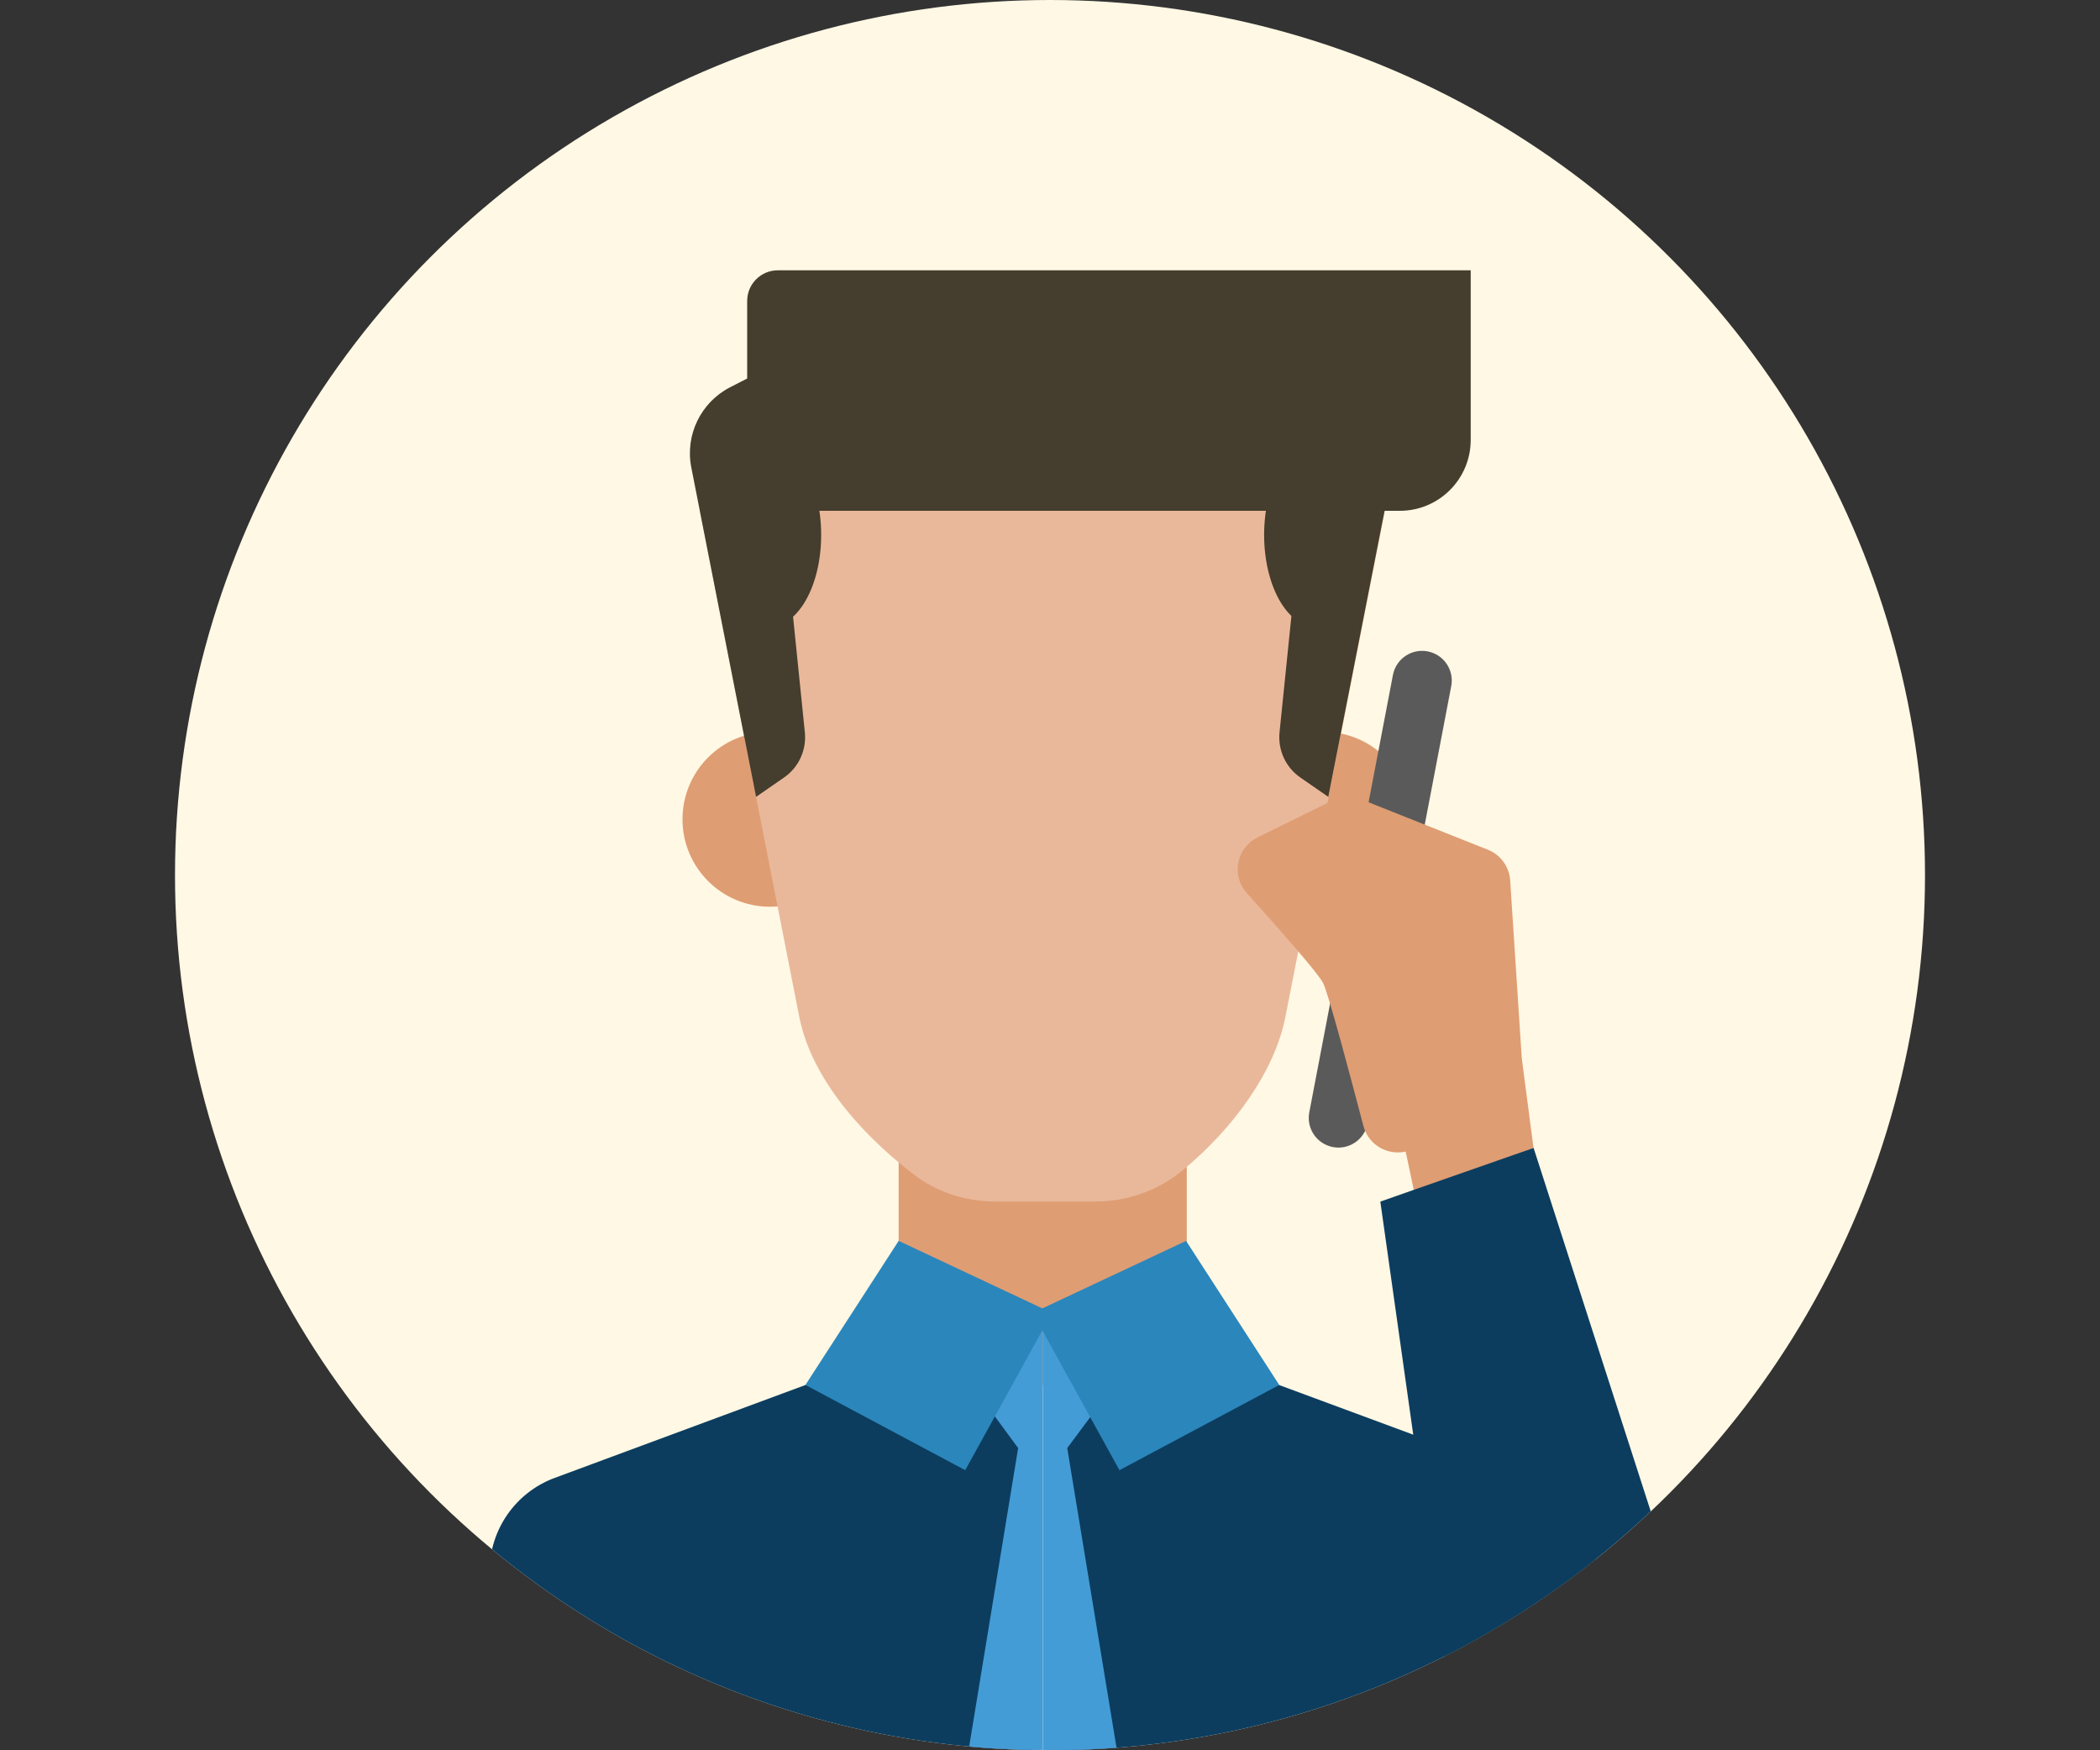
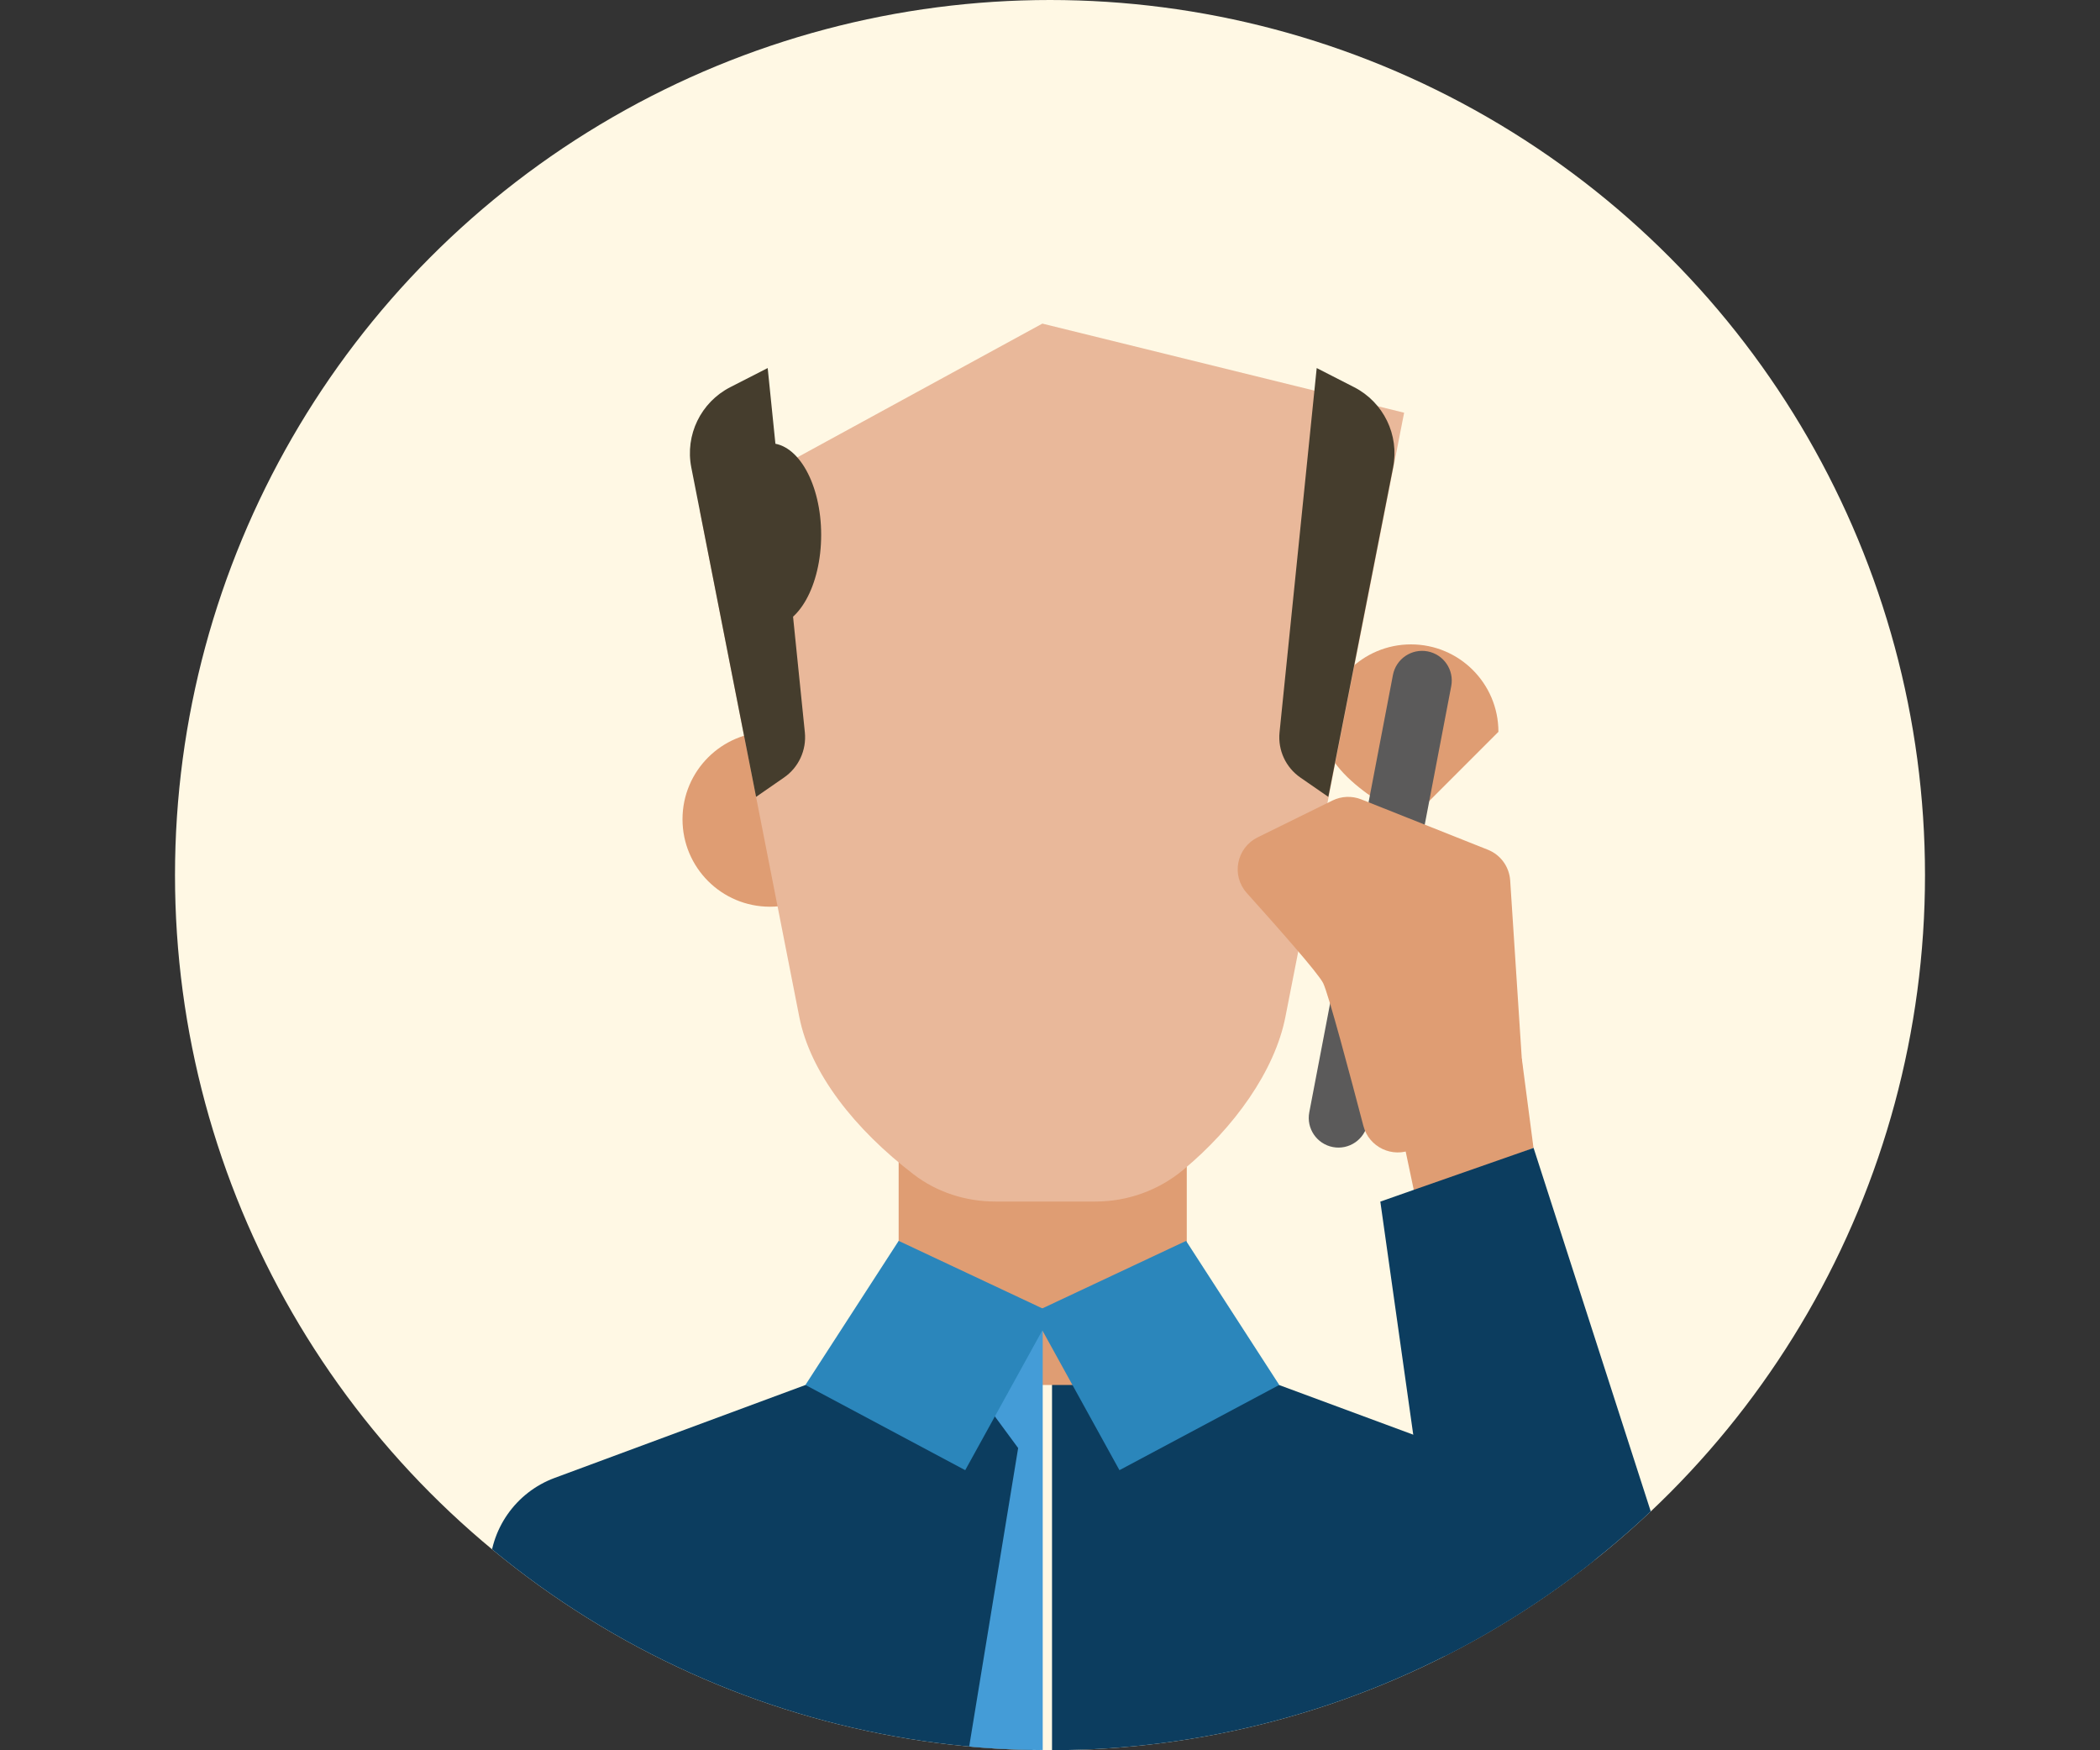
<svg xmlns="http://www.w3.org/2000/svg" id="Capa_1" width="300" height="250" viewBox="0 0 300 250">
  <rect x="0" y="0" width="300" height="250" fill="#333333" stroke="none" />
  <defs>
    <style>.cls-1{fill:#449cd7;}.cls-1,.cls-2,.cls-3,.cls-4,.cls-5,.cls-6,.cls-7,.cls-8,.cls-9{stroke-width:0px;}.cls-2{fill:#df9d73;}.cls-3{fill:#e9b89a;}.cls-4{fill:none;}.cls-5{fill:#0c3d5f;}.cls-10{clip-path:url(#clippath);}.cls-6{fill:#2b86bb;}.cls-7{fill:#453d2d;}.cls-8{fill:#5b5a5a;}.cls-9{fill:#fff8e4;}</style>
    <clipPath id="clippath">
      <circle class="cls-4" cx="150" cy="125" r="125" />
    </clipPath>
  </defs>
  <circle class="cls-9" cx="150" cy="125" r="125" />
  <g class="cls-10">
-     <path class="cls-2" d="M201.57,117.02c0,6.9-5.59,12.49-12.49,12.49s-12.49-5.59-12.49-12.49,5.59-12.49,12.49-12.49,12.49,5.59,12.49,12.49Z" />
+     <path class="cls-2" d="M201.57,117.02s-12.49-5.59-12.49-12.49,5.59-12.49,12.49-12.49,12.49,5.59,12.49,12.49Z" />
    <path class="cls-2" d="M122.48,117.02c0,6.9-5.59,12.49-12.49,12.49s-12.49-5.59-12.49-12.49,5.59-12.49,12.49-12.49,12.49,5.59,12.49,12.49Z" />
    <path class="cls-5" d="M147.53,187.54v62.41c-3.05-.05-6.08-.22-9.08-.46-25.29-2.08-48.71-10.81-68.51-24.42v-.62c0-5.97,3.73-11.29,9.29-13.35l35.82-13.27,13.32-4.21,19.15-6.08Z" />
    <path class="cls-5" d="M227.88,224.44v2.49c-6.73,4.4-13.83,8.24-21.29,11.43-14.59,6.32-30.45,10.27-47.09,11.32-3.05.19-6.11.3-9.21.3v-62.44l19.26,6.11,13.21,4.19,19.13,7.08,16.7,6.19c5.57,2.05,9.29,7.38,9.29,13.35Z" />
    <rect class="cls-2" x="128.38" y="156.66" width="41.16" height="41.16" />
    <path class="cls-3" d="M148.91,46.22l-48.94,26.71,14.21,72.3c1.59,8.1,7.99,16.11,16.32,22.5,3.34,2.57,7.48,3.89,11.7,3.89h14.32c4.55,0,8.97-1.59,12.47-4.49,7.33-6.07,13.13-14.18,14.64-21.89l16.96-86.29-51.69-12.73Z" />
    <path class="cls-7" d="M98.84,67.19l9.17,46.63,3.99-2.76c2.09-1.44,3.23-3.91,2.98-6.44l-5.31-52.05-5.34,2.73c-4.21,2.15-6.49,6.84-5.57,11.48l.08.41Z" />
    <path class="cls-7" d="M198.93,67.19l-9.17,46.63-3.99-2.76c-2.09-1.44-3.23-3.91-2.98-6.44l5.31-52.05,5.34,2.73c4.21,2.15,6.49,6.84,5.57,11.48l-.08.41Z" />
-     <path class="cls-7" d="M111.11,38.61h98.99v24.23c0,5.59-4.54,10.12-10.12,10.12h-93.24v-29.98c0-2.41,1.96-4.37,4.37-4.37Z" />
    <ellipse class="cls-7" cx="109.99" cy="76.4" rx="7.32" ry="13.09" />
-     <ellipse class="cls-7" cx="187.91" cy="76.4" rx="7.32" ry="13.09" />
    <path class="cls-1" d="M148.96,187.54v62.41c-.49.03-.95,0-1.43,0-3.05-.05-6.08-.22-9.08-.46l7-42.66-3.32-4.51-3.11-4.21.24-.27,8.27-8.78.54-.57.89-.95Z" />
-     <path class="cls-1" d="M159.5,249.68c-3.05.19-6.11.3-9.21.3-.43,0-.89,0-1.32-.03v-62.41l.84.89.49.51,8.38,8.89.24.27-3.16,4.3-3.3,4.43,7.05,42.85Z" />
    <polygon class="cls-6" points="115.06 197.82 128.38 177.24 150.28 187.53 137.89 209.99 115.06 197.82" />
    <polygon class="cls-6" points="182.75 197.82 169.44 177.24 147.53 187.53 159.92 209.99 182.75 197.82" />
    <path class="cls-8" d="M190.41,163.84h0c-2.3-.44-3.81-2.66-3.37-4.96l11.95-62.47c.44-2.3,2.66-3.81,4.96-3.37h0c2.3.44,3.81,2.66,3.37,4.96l-11.95,62.47c-.44,2.3-2.66,3.81-4.96,3.37Z" />
    <path class="cls-2" d="M179.66,119.61c-3.02,1.49-3.8,5.43-1.55,7.94,4.29,4.78,10.18,11.41,10.91,12.87.76,1.52,3.85,13.15,5.75,20.4.8,3.05,4.15,4.63,7.02,3.33l12.78-5.81c1.92-.87,3.11-2.85,2.97-4.96l-1.8-27.62c-.13-1.96-1.37-3.67-3.19-4.39l-18.08-7.19c-1.34-.53-2.83-.47-4.12.16l-10.68,5.26Z" />
    <path class="cls-2" d="M199.68,159.12l2.48,11.75c.92-.09,16.91-6.92,16.91-6.92l-1.67-12.75-17.72,7.92Z" />
    <path class="cls-5" d="M237.23,220.28c-3.03,2.35-6.13,4.57-9.35,6.65-6.73,4.4-13.83,8.24-21.29,11.43-1.22-8.86-3-21.53-4.7-33.45-2.46-17.45-4.7-33.28-4.7-33.28l4.78-1.68,16.7-5.84.22-.08.19-.08,18.16,56.33Z" />
  </g>
</svg>